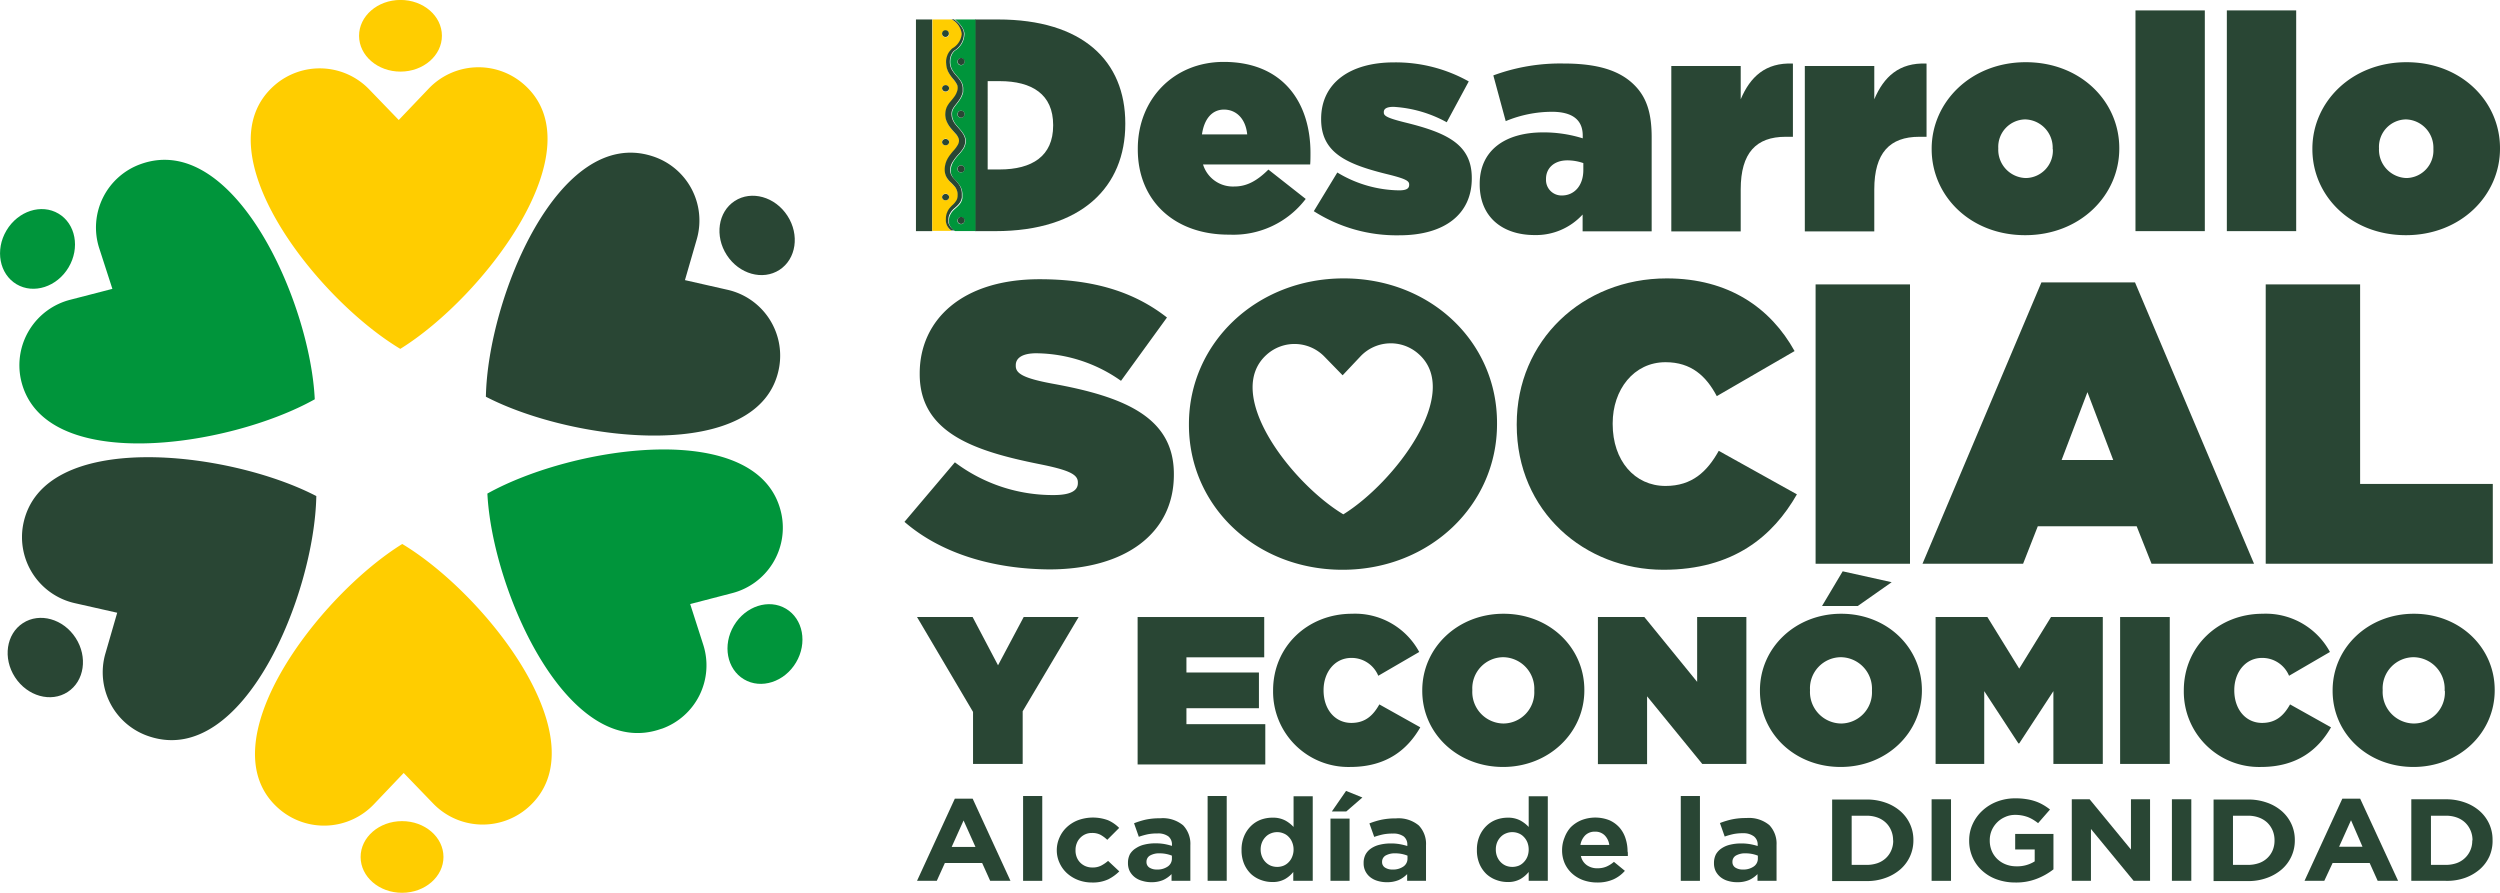
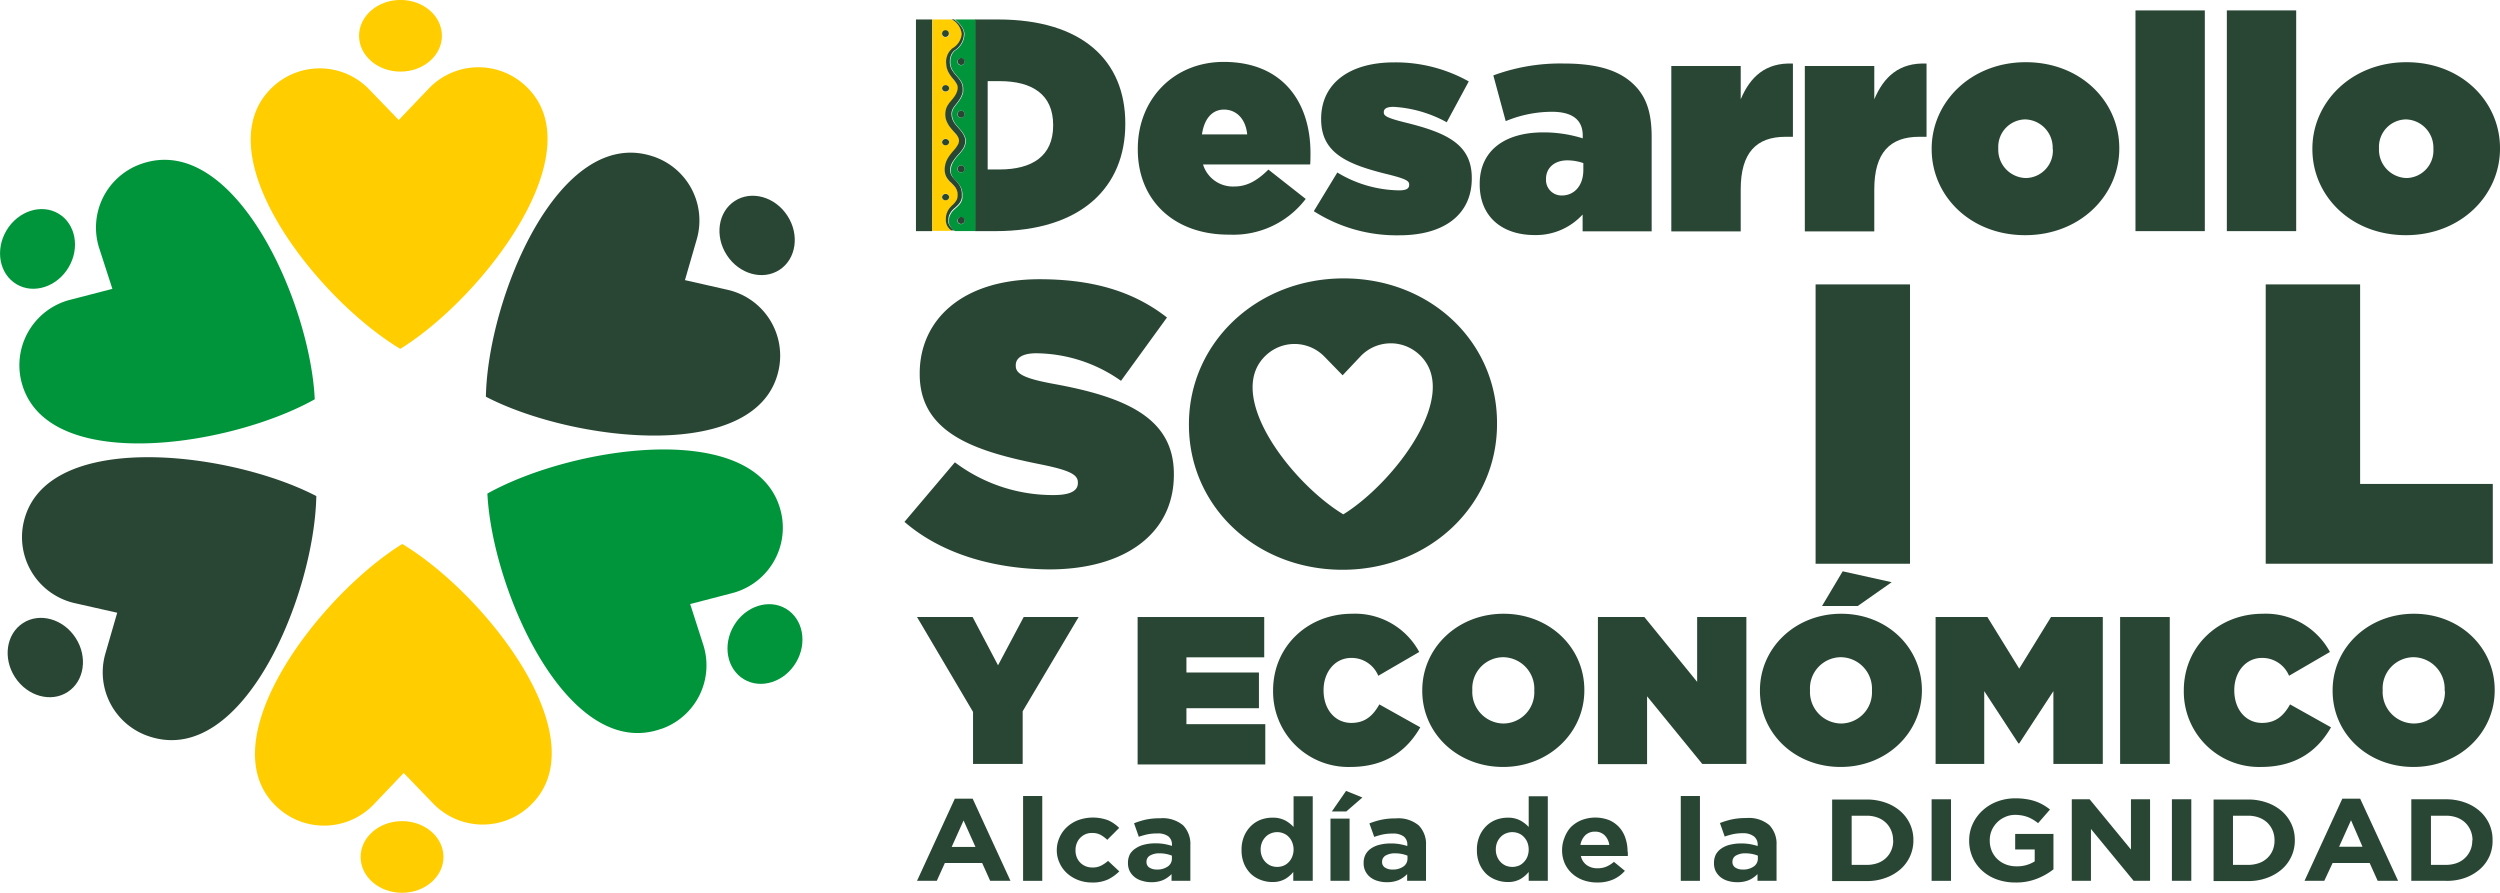
<svg xmlns="http://www.w3.org/2000/svg" id="Capa_1" data-name="Capa 1" viewBox="0 0 420 150">
  <defs>
    <style>.cls-1{fill:#00953b;}.cls-2{fill:#ffcd00;}.cls-3{fill:#294634;}</style>
  </defs>
  <path class="cls-1" d="M24.78,28.58a11.32,11.32,0,0,0-7,14.11L20,49.55h0l-7,1.81A11.36,11.36,0,0,0,4.63,64.77C8.18,80.85,39.5,76.22,54,68.1h0C53.22,51.64,40.41,23,24.78,28.58Z" transform="translate(-1.12 -1.02)" />
  <path class="cls-1" d="M112.27,123.46a11.31,11.31,0,0,0,7-14.11l-2.2-6.85h0l7-1.82a11.35,11.35,0,0,0,8.31-13.4C128.88,71.2,97.56,75.82,83,83.94h0c.82,16.45,13.63,45.14,29.25,39.51Z" transform="translate(-1.12 -1.02)" />
  <path class="cls-2" d="M89.82,136.69a11.56,11.56,0,0,1-15.88-.63l-5-5.18h0l-5,5.25a11.56,11.56,0,0,1-15.87.84c-12.6-10.75,6.49-35.79,20.63-44.56h0c14.23,8.55,33.56,33.37,21.12,44.28Z" transform="translate(-1.12 -1.02)" />
  <path class="cls-2" d="M47.24,15.35A11.55,11.55,0,0,1,63.11,16l5,5.18h0l5-5.24A11.55,11.55,0,0,1,89,15.08c12.59,10.74-6.49,35.79-20.63,44.55h0C54.12,51.08,34.79,26.26,47.24,15.35Z" transform="translate(-1.12 -1.02)" />
  <path class="cls-3" d="M132,62.83a11.34,11.34,0,0,0-8.72-13.14l-7.09-1.61h0l2-6.91a11.34,11.34,0,0,0-7.44-13.9c-15.8-5.14-27.69,23.89-28,40.4h0C97.52,75.34,129,79,132,62.83Z" transform="translate(-1.12 -1.02)" />
  <path class="cls-3" d="M5,89.22a11.37,11.37,0,0,0,8.73,13.14l7.08,1.6h0l-2,6.91a11.33,11.33,0,0,0,7.45,13.89c15.79,5.15,27.69-23.89,28-40.4h0C39.53,76.7,8.05,73,5,89.22Z" transform="translate(-1.12 -1.02)" />
  <ellipse class="cls-3" cx="8.74" cy="111.48" rx="6.07" ry="6.9" transform="translate(-60.42 21.72) rotate(-32.99)" />
  <ellipse class="cls-3" cx="128.32" cy="40.56" rx="6.07" ry="6.9" transform="translate(-2.52 75.4) rotate(-32.99)" />
  <ellipse class="cls-2" cx="68.65" cy="145" rx="6.96" ry="6.02" transform="translate(-1.36 -0.91) rotate(-0.1)" />
  <ellipse class="cls-2" cx="68.4" cy="7.04" rx="6.96" ry="6.02" transform="translate(-1.13 -0.91) rotate(-0.1)" />
  <ellipse class="cls-1" cx="129.63" cy="109.21" rx="6.9" ry="6.07" transform="translate(-31.61 163.79) rotate(-59.26)" />
  <ellipse class="cls-1" cx="7.42" cy="42.84" rx="6.9" ry="6.07" transform="translate(-34.31 26.3) rotate(-59.26)" />
  <path class="cls-3" d="M167.47,149,166.12,146h-6.26L158.5,149h-3.32l6.35-13.8h3l6.35,13.8ZM163,138.86l-2,4.45H165Z" transform="translate(-1.12 -1.02)" />
  <path class="cls-3" d="M173,149V134.75h3.22V149Z" transform="translate(-1.12 -1.02)" />
  <path class="cls-3" d="M187.32,148.74a6.09,6.09,0,0,1-2.75.54,6.47,6.47,0,0,1-2.36-.43,6,6,0,0,1-1.88-1.17,5.24,5.24,0,0,1-1.22-1.72,5,5,0,0,1-.45-2.11v0a5.1,5.1,0,0,1,.45-2.11,5.22,5.22,0,0,1,1.22-1.74,5.83,5.83,0,0,1,1.88-1.18,7.33,7.33,0,0,1,5.06,0,6.07,6.07,0,0,1,1.87,1.29l-2,2a5.6,5.6,0,0,0-1.13-.84,3,3,0,0,0-1.45-.31,2.65,2.65,0,0,0-1.11.22,2.71,2.71,0,0,0-.87.62,2.6,2.6,0,0,0-.57.91,2.92,2.92,0,0,0-.2,1.11v0A3,3,0,0,0,182,145a2.66,2.66,0,0,0,.58.92,2.77,2.77,0,0,0,.91.62,3,3,0,0,0,1.18.22,3.12,3.12,0,0,0,1.41-.3,6,6,0,0,0,1.2-.81l1.88,1.76A7.3,7.3,0,0,1,187.32,148.74Z" transform="translate(-1.12 -1.02)" />
  <path class="cls-3" d="M197.94,149v-1.13a4.77,4.77,0,0,1-1.42,1,5,5,0,0,1-2,.36A5.25,5.25,0,0,1,193,149a3.51,3.51,0,0,1-1.24-.61,3.15,3.15,0,0,1-.84-1,3,3,0,0,1-.3-1.38v0a3.15,3.15,0,0,1,.33-1.49,3,3,0,0,1,1-1,4.32,4.32,0,0,1,1.43-.61,7.67,7.67,0,0,1,1.86-.21,8.4,8.4,0,0,1,1.51.12,10.53,10.53,0,0,1,1.26.31v-.18a1.74,1.74,0,0,0-.62-1.43,2.91,2.91,0,0,0-1.82-.48,8.09,8.09,0,0,0-1.64.14,13.15,13.15,0,0,0-1.49.42l-.8-2.27a13.42,13.42,0,0,1,1.95-.61,11.39,11.39,0,0,1,2.45-.23,5.33,5.33,0,0,1,3.85,1.19,4.51,4.51,0,0,1,1.21,3.33V149Zm.06-4.23a5.78,5.78,0,0,0-.94-.28,5.65,5.65,0,0,0-1.11-.11,3.12,3.12,0,0,0-1.63.37,1.19,1.19,0,0,0-.59,1.08v0a1.08,1.08,0,0,0,.48.94,2.24,2.24,0,0,0,1.27.33,3,3,0,0,0,1.83-.51,1.58,1.58,0,0,0,.69-1.33Z" transform="translate(-1.12 -1.02)" />
-   <path class="cls-3" d="M204,149V134.75h3.21V149Z" transform="translate(-1.12 -1.02)" />
  <path class="cls-3" d="M218.39,149v-1.49a4.86,4.86,0,0,1-1.42,1.21,4.2,4.2,0,0,1-2.11.48,5.48,5.48,0,0,1-1.92-.35,4.94,4.94,0,0,1-1.65-1,5.18,5.18,0,0,1-1.16-1.7,5.87,5.87,0,0,1-.43-2.33v0a5.79,5.79,0,0,1,.43-2.32,5.2,5.2,0,0,1,1.15-1.71,4.76,4.76,0,0,1,1.63-1.05,5.61,5.61,0,0,1,2-.35,4.36,4.36,0,0,1,2.13.47,5.52,5.52,0,0,1,1.4,1.09v-5.16h3.22V149Zm.05-5.26a3.09,3.09,0,0,0-.23-1.2,2.65,2.65,0,0,0-.59-.92,2.28,2.28,0,0,0-.87-.59,2.67,2.67,0,0,0-1.06-.21,2.72,2.72,0,0,0-1.07.21,2.48,2.48,0,0,0-.88.59,2.88,2.88,0,0,0-.6.91,3.11,3.11,0,0,0-.23,1.21v0a3.09,3.09,0,0,0,.23,1.2,2.82,2.82,0,0,0,.6.92,2.65,2.65,0,0,0,.88.6,2.91,2.91,0,0,0,1.07.2,2.86,2.86,0,0,0,1.06-.2,2.42,2.42,0,0,0,.87-.6,2.65,2.65,0,0,0,.59-.92,3.09,3.09,0,0,0,.23-1.2Z" transform="translate(-1.12 -1.02)" />
  <path class="cls-3" d="M224.64,149V138.55h3.21V149Zm.23-11.65,2.39-3.46L230,135l-2.71,2.35Z" transform="translate(-1.12 -1.02)" />
  <path class="cls-3" d="M237.52,149v-1.13a4.77,4.77,0,0,1-1.42,1,5,5,0,0,1-2,.36,5.3,5.3,0,0,1-1.51-.21,3.6,3.6,0,0,1-1.24-.61,3,3,0,0,1-.83-1,2.92,2.92,0,0,1-.31-1.38v0a3,3,0,0,1,.34-1.49,2.92,2.92,0,0,1,.94-1,4.29,4.29,0,0,1,1.44-.61,7.59,7.59,0,0,1,1.85-.21,8.32,8.32,0,0,1,1.51.12,10.53,10.53,0,0,1,1.26.31v-.18a1.73,1.73,0,0,0-.61-1.43,2.93,2.93,0,0,0-1.82-.48,8,8,0,0,0-1.64.14,12.59,12.59,0,0,0-1.49.42l-.81-2.27a13.42,13.42,0,0,1,2-.61,11.46,11.46,0,0,1,2.45-.23,5.31,5.31,0,0,1,3.85,1.19,4.47,4.47,0,0,1,1.21,3.33V149Zm.06-4.23a5.5,5.5,0,0,0-2.05-.39,3.15,3.15,0,0,0-1.63.37,1.21,1.21,0,0,0-.59,1.08v0a1.07,1.07,0,0,0,.49.94,2.19,2.19,0,0,0,1.27.33,3,3,0,0,0,1.83-.51,1.59,1.59,0,0,0,.68-1.33Z" transform="translate(-1.12 -1.02)" />
  <path class="cls-3" d="M257.94,149v-1.49a5,5,0,0,1-1.43,1.21,4.2,4.2,0,0,1-2.11.48,5.48,5.48,0,0,1-1.92-.35,4.94,4.94,0,0,1-1.65-1,5.18,5.18,0,0,1-1.16-1.7,5.87,5.87,0,0,1-.43-2.33v0a5.79,5.79,0,0,1,.43-2.32,5.2,5.2,0,0,1,1.15-1.71,4.71,4.71,0,0,1,1.64-1.05,5.55,5.55,0,0,1,1.94-.35,4.36,4.36,0,0,1,2.13.47,5.57,5.57,0,0,1,1.41,1.09v-5.16h3.21V149Zm0-5.26a3.29,3.29,0,0,0-.22-1.2,2.82,2.82,0,0,0-.6-.92,2.32,2.32,0,0,0-.86-.59,2.76,2.76,0,0,0-1.07-.21,2.72,2.72,0,0,0-1.07.21,2.48,2.48,0,0,0-.88.59,2.88,2.88,0,0,0-.6.91,3.11,3.11,0,0,0-.22,1.21v0a3.09,3.09,0,0,0,.22,1.2,2.82,2.82,0,0,0,.6.92,2.65,2.65,0,0,0,.88.6,2.91,2.91,0,0,0,1.07.2,3,3,0,0,0,1.07-.2,2.47,2.47,0,0,0,.86-.6,2.82,2.82,0,0,0,.6-.92,3.29,3.29,0,0,0,.22-1.2Z" transform="translate(-1.12 -1.02)" />
  <path class="cls-3" d="M274.6,144.46c0,.11,0,.23,0,.37h-7.89a2.51,2.51,0,0,0,1,1.54,3,3,0,0,0,1.8.52,3.81,3.81,0,0,0,1.44-.26,4.77,4.77,0,0,0,1.31-.82l1.84,1.51a5.69,5.69,0,0,1-1.94,1.44,6.55,6.55,0,0,1-2.69.52,7,7,0,0,1-2.36-.39,5.63,5.63,0,0,1-1.88-1.12,5.15,5.15,0,0,1-1.24-1.71,5.45,5.45,0,0,1-.44-2.21v0a5.58,5.58,0,0,1,.41-2.11A5.33,5.33,0,0,1,265,140a5.54,5.54,0,0,1,1.77-1.18,6.44,6.44,0,0,1,4.73,0,5,5,0,0,1,1.72,1.26,5.14,5.14,0,0,1,1,1.83,6.94,6.94,0,0,1,.33,2.14v0C274.61,144.23,274.6,144.36,274.6,144.46Zm-3.89-3.1a2.2,2.2,0,0,0-1.63-.62,2.25,2.25,0,0,0-1.64.61,3,3,0,0,0-.81,1.62h4.85A2.81,2.81,0,0,0,270.71,141.36Z" transform="translate(-1.12 -1.02)" />
  <path class="cls-3" d="M283.49,149V134.75h3.22V149Z" transform="translate(-1.12 -1.02)" />
  <path class="cls-3" d="M296.38,149v-1.13a4.77,4.77,0,0,1-1.42,1,5,5,0,0,1-2,.36,5.25,5.25,0,0,1-1.51-.21,3.51,3.51,0,0,1-1.24-.61,3.15,3.15,0,0,1-.84-1,3,3,0,0,1-.3-1.38v0a3.15,3.15,0,0,1,.33-1.49,3,3,0,0,1,.95-1,4.32,4.32,0,0,1,1.43-.61,7.67,7.67,0,0,1,1.86-.21,8.4,8.4,0,0,1,1.51.12,10.53,10.53,0,0,1,1.26.31v-.18a1.74,1.74,0,0,0-.62-1.43A2.91,2.91,0,0,0,294,141a8.09,8.09,0,0,0-1.64.14,12.59,12.59,0,0,0-1.49.42l-.8-2.27a13.42,13.42,0,0,1,2-.61,11.39,11.39,0,0,1,2.45-.23,5.33,5.33,0,0,1,3.85,1.19,4.51,4.51,0,0,1,1.21,3.33V149Zm.06-4.23a5.78,5.78,0,0,0-.94-.28,5.65,5.65,0,0,0-1.11-.11,3.12,3.12,0,0,0-1.63.37,1.19,1.19,0,0,0-.59,1.08v0a1.08,1.08,0,0,0,.48.94,2.24,2.24,0,0,0,1.27.33,3,3,0,0,0,1.83-.51,1.58,1.58,0,0,0,.69-1.33Z" transform="translate(-1.12 -1.02)" />
  <path class="cls-3" d="M322,144.89a6.41,6.41,0,0,1-1.62,2.18,7.77,7.77,0,0,1-2.5,1.44,9,9,0,0,1-3.18.53h-5.78v-13.7h5.78a9.26,9.26,0,0,1,3.18.52,7.57,7.57,0,0,1,2.5,1.43,6.47,6.47,0,0,1,1.62,2.17,6.36,6.36,0,0,1,.57,2.69v0A6.41,6.41,0,0,1,322,144.89Zm-2.84-2.7a4.1,4.1,0,0,0-.33-1.66,3.81,3.81,0,0,0-.91-1.32,4,4,0,0,0-1.4-.85,5.3,5.3,0,0,0-1.82-.3H312.2v8.26h2.52a5.56,5.56,0,0,0,1.82-.29,4,4,0,0,0,1.4-.84,3.82,3.82,0,0,0,.91-1.3,4,4,0,0,0,.33-1.66Z" transform="translate(-1.12 -1.02)" />
  <path class="cls-3" d="M325.63,149v-13.7h3.26V149Z" transform="translate(-1.12 -1.02)" />
  <path class="cls-3" d="M343.33,148.64a9.45,9.45,0,0,1-3.61.64,9.11,9.11,0,0,1-3.16-.53,7.25,7.25,0,0,1-2.45-1.47,6.58,6.58,0,0,1-1.6-2.23,6.9,6.9,0,0,1-.57-2.82v0a6.52,6.52,0,0,1,.58-2.75,7,7,0,0,1,1.62-2.25,7.59,7.59,0,0,1,2.45-1.53,8.51,8.51,0,0,1,3.11-.56,11.07,11.07,0,0,1,1.81.13,8.46,8.46,0,0,1,1.52.36,7.38,7.38,0,0,1,1.31.59,9.07,9.07,0,0,1,1.18.8l-2,2.29a7.64,7.64,0,0,0-.85-.59,5.86,5.86,0,0,0-.87-.43,6.08,6.08,0,0,0-2.15-.37,4,4,0,0,0-1.66.35,4.25,4.25,0,0,0-1.36.92,4.34,4.34,0,0,0-.91,1.35,4.2,4.2,0,0,0-.32,1.66v0a4.49,4.49,0,0,0,.32,1.74,4.1,4.1,0,0,0,.93,1.38,4.32,4.32,0,0,0,1.42.91,4.78,4.78,0,0,0,1.81.33,5.45,5.45,0,0,0,3.07-.83v-2h-3.28v-2.61h6.43v5.95A10.91,10.91,0,0,1,343.33,148.64Z" transform="translate(-1.12 -1.02)" />
  <path class="cls-3" d="M359.57,149l-7.17-8.71V149h-3.22v-13.7h3l6.94,8.44v-8.44h3.21V149Z" transform="translate(-1.12 -1.02)" />
  <path class="cls-3" d="M366,149v-13.7h3.26V149Z" transform="translate(-1.12 -1.02)" />
  <path class="cls-3" d="M386.08,144.89a6.41,6.41,0,0,1-1.62,2.18,7.77,7.77,0,0,1-2.5,1.44,9,9,0,0,1-3.18.53H373v-13.7h5.78a9.22,9.22,0,0,1,3.18.52,7.57,7.57,0,0,1,2.5,1.43,6.47,6.47,0,0,1,1.62,2.17,6.36,6.36,0,0,1,.57,2.69v0A6.41,6.41,0,0,1,386.08,144.89Zm-2.84-2.7a4.27,4.27,0,0,0-.32-1.66,4.1,4.1,0,0,0-.91-1.32,4.15,4.15,0,0,0-1.41-.85,5.3,5.3,0,0,0-1.82-.3h-2.52v8.26h2.52a5.56,5.56,0,0,0,1.82-.29,3.85,3.85,0,0,0,2.32-2.14,4.2,4.2,0,0,0,.32-1.66Z" transform="translate(-1.12 -1.02)" />
  <path class="cls-3" d="M400.57,149,399.22,146H393L391.6,149h-3.32l6.35-13.8h3L404,149Zm-4.48-10.18-2,4.45h3.93Z" transform="translate(-1.12 -1.02)" />
  <path class="cls-3" d="M419.34,144.89a6.41,6.41,0,0,1-1.62,2.18,7.77,7.77,0,0,1-2.5,1.44A9,9,0,0,1,412,149h-5.78v-13.7H412a9.26,9.26,0,0,1,3.18.52,7.57,7.57,0,0,1,2.5,1.43,6.47,6.47,0,0,1,1.62,2.17,6.36,6.36,0,0,1,.57,2.69v0A6.41,6.41,0,0,1,419.34,144.89Zm-2.84-2.7a4.1,4.1,0,0,0-.33-1.66,4,4,0,0,0-.91-1.32,4,4,0,0,0-1.4-.85,5.3,5.3,0,0,0-1.82-.3h-2.52v8.26H412a5.56,5.56,0,0,0,1.82-.29,3.94,3.94,0,0,0,2.64-3.8Z" transform="translate(-1.12 -1.02)" />
  <path class="cls-3" d="M192.27,26.14V26c0-8.28,6-14.58,14.43-14.58,10,0,14.58,6.86,14.58,15.3,0,.6,0,1.32-.05,1.93h-18a5.24,5.24,0,0,0,5.28,3.7c2.11,0,3.85-1,5.7-2.84l6.27,4.93a15.25,15.25,0,0,1-12.79,6C198.48,40.51,192.27,34.77,192.27,26.14Zm18.38-2.54c-.26-2.65-1.85-4.17-3.9-4.17s-3.34,1.63-3.7,4.17Z" transform="translate(-1.12 -1.02)" />
  <path class="cls-3" d="M221.84,36.5,225.79,30A20.49,20.49,0,0,0,236.16,33c1.13,0,1.7-.25,1.7-.91V32c0-.56-.52-.92-3.34-1.63-7.09-1.72-11.45-3.6-11.45-9.34V21c0-6.09,4.93-9.5,12.22-9.5a25.12,25.12,0,0,1,12.58,3.2l-3.7,6.86a21,21,0,0,0-8.93-2.59c-1.13,0-1.64.31-1.64.87v.1c0,.55.61.91,3.44,1.62,7.08,1.73,11.34,3.66,11.34,9.35V31c0,6-4.57,9.55-12.17,9.55A25.84,25.84,0,0,1,221.84,36.5Z" transform="translate(-1.12 -1.02)" />
  <path class="cls-3" d="M249.71,32v-.1c0-5.54,4.16-8.64,10.68-8.64a22.08,22.08,0,0,1,6.63,1V23.8c0-2.54-1.6-4-5.19-4a20.34,20.34,0,0,0-7.75,1.57L252,13.69a32.37,32.37,0,0,1,11.81-2c5.7,0,9.4,1.16,11.86,3.6,2.11,2.09,2.93,4.78,2.93,8.79v15.8H267V37.06a10.61,10.61,0,0,1-8.06,3.45C253.51,40.51,249.71,37.46,249.71,32Zm17.41-2.39V28.42a8.25,8.25,0,0,0-2.67-.46c-2.31,0-3.6,1.38-3.6,3.1v.1a2.6,2.6,0,0,0,2.67,2.7C265.58,33.86,267.12,32.23,267.12,29.59Z" transform="translate(-1.12 -1.02)" />
  <path class="cls-3" d="M281.9,12.11h11.66V17.7c1.59-3.76,4.15-6.2,8.77-6V24H301.1c-4.93,0-7.54,2.69-7.54,8.84v7.06H281.9Z" transform="translate(-1.12 -1.02)" />
  <path class="cls-3" d="M304.33,12.11H316V17.7c1.59-3.76,4.16-6.2,8.78-6V24h-1.23c-4.93,0-7.55,2.69-7.55,8.84v7.06H304.33Z" transform="translate(-1.12 -1.02)" />
  <path class="cls-3" d="M325.64,26.08V26c0-7.82,6.57-14.53,15.81-14.53s15.71,6.61,15.71,14.43V26c0,7.83-6.57,14.53-15.81,14.53S325.64,33.91,325.64,26.08Zm20.33,0V26a4.75,4.75,0,0,0-4.62-4.92,4.61,4.61,0,0,0-4.52,4.82V26a4.75,4.75,0,0,0,4.62,4.93A4.61,4.61,0,0,0,346,26.08Z" transform="translate(-1.12 -1.02)" />
  <path class="cls-3" d="M359.88,2.77h11.65V39.85H359.88Z" transform="translate(-1.12 -1.02)" />
  <path class="cls-3" d="M375.23,2.77h11.65V39.85H375.23Z" transform="translate(-1.12 -1.02)" />
  <path class="cls-3" d="M389.6,26.08V26c0-7.82,6.57-14.53,15.81-14.53s15.71,6.61,15.71,14.43V26c0,7.83-6.57,14.53-15.81,14.53S389.6,33.91,389.6,26.08Zm20.33,0V26a4.75,4.75,0,0,0-4.62-4.92,4.61,4.61,0,0,0-4.52,4.82V26a4.76,4.76,0,0,0,4.62,4.93A4.61,4.61,0,0,0,409.93,26.08Z" transform="translate(-1.12 -1.02)" />
  <path class="cls-3" d="M153.07,88.69l8.47-10a27.34,27.34,0,0,0,16.6,5.5c2.84,0,4.06-.74,4.06-2v-.14c0-1.34-1.49-2.07-6.57-3.08-10.64-2.15-20-5.16-20-15.09v-.13c0-8.92,7.05-15.82,20.12-15.82,9.15,0,15.93,2.14,21.42,6.43L189.45,65a25,25,0,0,0-14.23-4.63c-2.37,0-3.45.81-3.45,2v.13c0,1.27,1.28,2.08,6.3,3,12.13,2.21,20.26,5.7,20.26,15.15v.13c0,9.86-8.2,15.9-20.94,15.9C167.77,96.61,159.1,93.92,153.07,88.69Z" transform="translate(-1.12 -1.02)" />
  <path class="cls-3" d="M226.86,47.79c-14.64,0-26,10.86-26,24.48v.13c0,13.61,11.18,24.34,25.81,24.34s25.95-10.86,25.95-24.47v-.14C252.67,58.52,241.49,47.79,226.86,47.79Zm-.06,39.64h0c-8.64-5.19-20.37-20.26-12.82-26.88a7,7,0,0,1,9.64.38l3.06,3.14h0l3-3.18a7,7,0,0,1,9.64-.51C247,66.9,235.39,82.11,226.8,87.43Z" transform="translate(-1.12 -1.02)" />
-   <path class="cls-3" d="M255.93,72.4v-.13c0-14,11-24.48,25.2-24.48,10.44,0,17.48,5,21.48,12.21l-13.07,7.57c-1.77-3.35-4.27-5.7-8.61-5.7-5.35,0-8.88,4.63-8.88,10.26v.14c0,6.1,3.66,10.39,8.88,10.39,4.47,0,7-2.42,8.94-5.9L303,84.07c-4,7-10.64,12.67-22.43,12.67C267.38,96.74,255.93,87,255.93,72.4Z" transform="translate(-1.12 -1.02)" />
  <path class="cls-3" d="M306.14,48.8H322V95.73H306.14Z" transform="translate(-1.12 -1.02)" />
-   <path class="cls-3" d="M344.08,48.46H359.8l20,47.27H362.58l-2.5-6.3H343.47L341,95.73H324.1ZM356.14,78.3l-4.33-11.4-4.34,11.4Z" transform="translate(-1.12 -1.02)" />
  <path class="cls-3" d="M381.76,48.8h15.86V82.32h22.29V95.73H381.76Z" transform="translate(-1.12 -1.02)" />
  <path class="cls-3" d="M168.76,4.29h-3.83V39.85h3.42c14.53,0,21.82-7.47,21.82-18v-.1C190.17,11.25,183,4.29,168.76,4.29Zm9.29,17.83c0,5.13-3.54,7.37-9,7.37h-2V14.65h2c5.49,0,9,2.24,9,7.37Z" transform="translate(-1.12 -1.02)" />
  <rect class="cls-3" x="153.88" y="3.27" width="2.74" height="35.56" />
  <path class="cls-1" d="M163.15,6.71a3.34,3.34,0,0,1-1.64,2.84,2.2,2.2,0,0,0-.61,1,2.13,2.13,0,0,0-.11.57,3.9,3.9,0,0,0,0,.59,2.64,2.64,0,0,0,.35,1.09,6.65,6.65,0,0,0,.76,1c.15.17.3.34.44.53a3.15,3.15,0,0,1,.4.64,2.3,2.3,0,0,1,.2.78,1.33,1.33,0,0,1,0,.2,1.21,1.21,0,0,1,0,.19,1.25,1.25,0,0,1,0,.19,1.13,1.13,0,0,1,0,.18,3.81,3.81,0,0,1-.61,1.34c-.26.4-.56.74-.8,1.07a2.59,2.59,0,0,0-.3.49,1.48,1.48,0,0,0-.15.48,2.15,2.15,0,0,0,0,.56,1.91,1.91,0,0,0,.1.52,3.3,3.3,0,0,0,.56,1c.26.32.56.64.85,1a5.39,5.39,0,0,1,.43.6,2.82,2.82,0,0,1,.31.73,2.11,2.11,0,0,1,0,.83,2.29,2.29,0,0,1-.27.76,6.61,6.61,0,0,1-.88,1.13,7.48,7.48,0,0,0-.79,1,3.29,3.29,0,0,0-.47,1.05,3.55,3.55,0,0,0-.07.57,1.87,1.87,0,0,0,.05.53,2.19,2.19,0,0,0,.56.95,8.18,8.18,0,0,1,.9,1.06,2.76,2.76,0,0,1,.45,1.4v.35c0,.12,0,.24,0,.36a2.29,2.29,0,0,1-.24.71,2.63,2.63,0,0,1-.45.59c-.16.17-.34.32-.5.47a3.84,3.84,0,0,0-.46.44,2.34,2.34,0,0,0-.33.49,1.87,1.87,0,0,0-.27,1.12.81.81,0,0,0,0,.16v0s0,.06,0,.09,0,.07,0,.11a.14.14,0,0,1,0,.07s0,0,0,.06a2.35,2.35,0,0,0,1,1.24h3.44V4.29h-3.44C161.8,4.51,163.12,5.57,163.15,6.71Zm0,31.38a.59.59,0,0,1-1.18,0,.59.59,0,0,1,1.18,0Zm0-8.7a.59.59,0,1,1-.57-.58A.58.58,0,0,1,163.16,29.39Zm0-9.19a.59.59,0,1,1-.57-.58A.58.58,0,0,1,163.16,20.2Zm0-8.81a.59.59,0,0,1-1.18,0,.59.59,0,0,1,1.18,0Z" transform="translate(-1.12 -1.02)" />
  <path class="cls-2" d="M157.74,39.81H161a2.05,2.05,0,0,1-.91-1.9h0a2.64,2.64,0,0,1,.22-1.16,2.53,2.53,0,0,1,.35-.62,6,6,0,0,1,.47-.52,3.34,3.34,0,0,0,.78-.94,2,2,0,0,0,.14-.53,2.91,2.91,0,0,0,0-.59,2.2,2.2,0,0,0-.39-1,8.06,8.06,0,0,0-.87-.92,3.86,3.86,0,0,1-.47-.57,2.5,2.5,0,0,1-.33-.7,2.84,2.84,0,0,1-.1-.76,3.51,3.51,0,0,1,.07-.72,4.44,4.44,0,0,1,.21-.71,5.75,5.75,0,0,1,.34-.65,9.69,9.69,0,0,1,.85-1.1,5.39,5.39,0,0,0,.74-1,1.48,1.48,0,0,0,.17-.47,1.42,1.42,0,0,0,0-.46,2.38,2.38,0,0,0-.55-.94c-.26-.32-.58-.65-.87-1a4.48,4.48,0,0,1-.72-1.29,3.91,3.91,0,0,1-.14-.76,3.59,3.59,0,0,1,.05-.74,2.7,2.7,0,0,1,.24-.76,4.85,4.85,0,0,1,.4-.63c.28-.37.57-.7.81-1a3.22,3.22,0,0,0,.5-1,1.57,1.57,0,0,0,0-1,4.39,4.39,0,0,0-.68-1,6.52,6.52,0,0,1-.8-1.15,3.43,3.43,0,0,1-.37-1.4,3.38,3.38,0,0,1,0-.71,4.12,4.12,0,0,1,.18-.69,2.72,2.72,0,0,1,.35-.65,3.62,3.62,0,0,1,.49-.54,3.11,3.11,0,0,0,1.59-2.42A3.22,3.22,0,0,0,161,4.29h-3.22Zm2.84-5.69a.59.59,0,0,1-.62.55.57.57,0,0,1-.57-.59.6.6,0,0,1,1.19,0Zm0-9.23a.59.59,0,0,1-.62.54.57.57,0,0,1-.57-.58.6.6,0,0,1,1.19,0Zm0-9a.59.59,0,0,1-.62.55.57.57,0,0,1-.57-.59.6.6,0,0,1,1.19,0Zm0-9.15a.59.59,0,0,1-.62.54.57.57,0,0,1-.57-.58.6.6,0,0,1,1.19,0Z" transform="translate(-1.12 -1.02)" />
  <path class="cls-3" d="M162.69,6.73a3.11,3.11,0,0,1-1.59,2.42,3.62,3.62,0,0,0-.49.54,2.72,2.72,0,0,0-.35.65,4.12,4.12,0,0,0-.18.69,3.38,3.38,0,0,0,0,.71,3.43,3.43,0,0,0,.37,1.4,6.52,6.52,0,0,0,.8,1.15,4.39,4.39,0,0,1,.68,1,1.57,1.57,0,0,1,0,1,3.22,3.22,0,0,1-.5,1c-.24.33-.53.66-.81,1a4.85,4.85,0,0,0-.4.63,2.7,2.7,0,0,0-.24.76,3.59,3.59,0,0,0-.05.74,3.91,3.91,0,0,0,.14.76,4.48,4.48,0,0,0,.72,1.29c.29.37.61.7.87,1a2.38,2.38,0,0,1,.55.94,1.42,1.42,0,0,1,0,.46,1.48,1.48,0,0,1-.17.47,5.39,5.39,0,0,1-.74,1,9.69,9.69,0,0,0-.85,1.1,5.75,5.75,0,0,0-.34.65,4.44,4.44,0,0,0-.21.71,3.51,3.51,0,0,0-.07.72,2.84,2.84,0,0,0,.1.76,2.5,2.5,0,0,0,.33.7,3.86,3.86,0,0,0,.47.57,8.06,8.06,0,0,1,.87.92,2.2,2.2,0,0,1,.39,1,2.91,2.91,0,0,1,0,.59,2,2,0,0,1-.14.53,3.34,3.34,0,0,1-.78.94,6,6,0,0,0-.47.52,2.53,2.53,0,0,0-.35.62,2.64,2.64,0,0,0-.22,1.16h0a2.05,2.05,0,0,0,.91,1.9h.52a2.35,2.35,0,0,1-1-1.24s0,0,0-.06a.14.14,0,0,0,0-.07s0-.07,0-.11,0-.06,0-.09v0a.81.81,0,0,1,0-.16,1.87,1.87,0,0,1,.27-1.12,2.34,2.34,0,0,1,.33-.49,3.84,3.84,0,0,1,.46-.44c.16-.15.34-.3.5-.47a2.63,2.63,0,0,0,.45-.59,2.29,2.29,0,0,0,.24-.71c0-.12,0-.24,0-.36v-.35a2.76,2.76,0,0,0-.45-1.4,8.18,8.18,0,0,0-.9-1.06,2.19,2.19,0,0,1-.56-.95,1.87,1.87,0,0,1-.05-.53,3.55,3.55,0,0,1,.07-.57A3.29,3.29,0,0,1,161.3,28a7.48,7.48,0,0,1,.79-1,6.61,6.61,0,0,0,.88-1.13,2.29,2.29,0,0,0,.27-.76,2.11,2.11,0,0,0,0-.83,2.82,2.82,0,0,0-.31-.73,5.39,5.39,0,0,0-.43-.6c-.29-.36-.59-.68-.85-1a3.3,3.3,0,0,1-.56-1,1.91,1.91,0,0,1-.1-.52,2.15,2.15,0,0,1,0-.56,1.48,1.48,0,0,1,.15-.48,2.59,2.59,0,0,1,.3-.49c.24-.33.54-.67.8-1.07a3.81,3.81,0,0,0,.61-1.34,1.13,1.13,0,0,0,0-.18,1.25,1.25,0,0,0,0-.19,1.21,1.21,0,0,0,0-.19,1.33,1.33,0,0,0,0-.2,2.3,2.3,0,0,0-.2-.78,3.15,3.15,0,0,0-.4-.64c-.14-.19-.29-.36-.44-.53a6.65,6.65,0,0,1-.76-1,2.64,2.64,0,0,1-.35-1.09,3.9,3.9,0,0,1,0-.59,2.13,2.13,0,0,1,.11-.57,2.2,2.2,0,0,1,.61-1,3.34,3.34,0,0,0,1.64-2.84c0-1.14-1.35-2.2-1.67-2.42H161A3.22,3.22,0,0,1,162.69,6.73Z" transform="translate(-1.12 -1.02)" />
  <path class="cls-3" d="M159.39,6.65a.57.57,0,0,0,.57.58.57.57,0,1,0-.57-.58Z" transform="translate(-1.12 -1.02)" />
  <path class="cls-3" d="M162,11.35a.59.59,0,0,0,1.18,0,.59.59,0,0,0-1.18,0Z" transform="translate(-1.12 -1.02)" />
  <path class="cls-3" d="M159.39,15.8a.57.57,0,0,0,.57.59.59.59,0,0,0,.62-.55.6.6,0,0,0-1.19,0Z" transform="translate(-1.12 -1.02)" />
  <path class="cls-3" d="M162,20.17a.59.59,0,1,0,.61-.55A.57.57,0,0,0,162,20.17Z" transform="translate(-1.12 -1.02)" />
  <path class="cls-3" d="M159.39,24.85a.57.57,0,0,0,.57.58.59.59,0,0,0,.62-.54.6.6,0,0,0-1.19,0Z" transform="translate(-1.12 -1.02)" />
  <path class="cls-3" d="M162,29.35a.59.59,0,1,0,.61-.54A.57.57,0,0,0,162,29.35Z" transform="translate(-1.12 -1.02)" />
  <path class="cls-3" d="M159.39,34.08a.57.57,0,0,0,.57.59.59.59,0,0,0,.62-.55.6.6,0,0,0-1.19,0Z" transform="translate(-1.12 -1.02)" />
  <path class="cls-3" d="M162,38.05a.59.59,0,0,0,1.18,0,.59.59,0,0,0-1.18,0Z" transform="translate(-1.12 -1.02)" />
  <path class="cls-3" d="M164.59,120.62l-9.41-15.94h9.34l4.27,8.11,4.31-8.11h9.23l-9.4,15.83v8.85h-8.34Z" transform="translate(-1.12 -1.02)" />
  <path class="cls-3" d="M192.24,104.68h21.27v6.77H200.44V114h12.18v6H200.44v2.68h13.25v6.77H192.24Z" transform="translate(-1.12 -1.02)" />
  <path class="cls-3" d="M215,117.09V117c0-7.37,5.81-12.87,13.26-12.87a12.24,12.24,0,0,1,11.29,6.42l-6.88,4a4.84,4.84,0,0,0-4.52-3c-2.82,0-4.67,2.44-4.67,5.4V117c0,3.21,1.93,5.47,4.67,5.47,2.35,0,3.67-1.27,4.7-3.11l6.88,3.85c-2.1,3.66-5.59,6.66-11.79,6.66A12.65,12.65,0,0,1,215,117.09Z" transform="translate(-1.12 -1.02)" />
  <path class="cls-3" d="M240.06,117.09V117c0-7.16,5.95-12.87,13.65-12.87s13.58,5.64,13.58,12.8V117c0,7.16-6,12.87-13.65,12.87S240.06,124.25,240.06,117.09Zm18.82,0V117a5.3,5.3,0,0,0-5.24-5.57,5.23,5.23,0,0,0-5.17,5.5V117a5.3,5.3,0,0,0,5.24,5.57A5.23,5.23,0,0,0,258.88,117.09Z" transform="translate(-1.12 -1.02)" />
  <path class="cls-3" d="M269.57,104.68h7.8l8.87,10.89V104.68h8.27v24.68H287.1L277.83,118v11.39h-8.26Z" transform="translate(-1.12 -1.02)" />
  <path class="cls-3" d="M296.79,117.09V117c0-7.16,5.95-12.87,13.65-12.87S324,109.79,324,117V117c0,7.16-5.95,12.87-13.65,12.87S296.79,124.25,296.79,117.09Zm18.82,0V117a5.3,5.3,0,0,0-5.24-5.57,5.23,5.23,0,0,0-5.17,5.5V117a5.3,5.3,0,0,0,5.24,5.57A5.23,5.23,0,0,0,315.61,117.09ZM310.69,97l8.23,1.83-5.7,4h-6Z" transform="translate(-1.12 -1.02)" />
  <path class="cls-3" d="M326.3,104.68H335l5.35,8.67,5.34-8.67h8.7v24.68h-8.3V117.13l-5.74,8.78h-.14l-5.74-8.78v12.23H326.3Z" transform="translate(-1.12 -1.02)" />
  <path class="cls-3" d="M357.3,104.68h8.34v24.68H357.3Z" transform="translate(-1.12 -1.02)" />
  <path class="cls-3" d="M368,117.09V117c0-7.37,5.81-12.87,13.26-12.87a12.24,12.24,0,0,1,11.29,6.42l-6.87,4a4.86,4.86,0,0,0-4.53-3c-2.81,0-4.67,2.44-4.67,5.4V117c0,3.21,1.93,5.47,4.67,5.47,2.35,0,3.67-1.27,4.7-3.11l6.88,3.85c-2.1,3.66-5.59,6.66-11.79,6.66A12.65,12.65,0,0,1,368,117.09Z" transform="translate(-1.12 -1.02)" />
  <path class="cls-3" d="M393,117.09V117c0-7.16,5.95-12.87,13.65-12.87s13.58,5.64,13.58,12.8V117c0,7.16-5.95,12.87-13.65,12.87S393,124.25,393,117.09Zm18.82,0V117a5.3,5.3,0,0,0-5.24-5.57,5.23,5.23,0,0,0-5.17,5.5V117a5.3,5.3,0,0,0,5.24,5.57A5.23,5.23,0,0,0,411.86,117.09Z" transform="translate(-1.12 -1.02)" />
</svg>